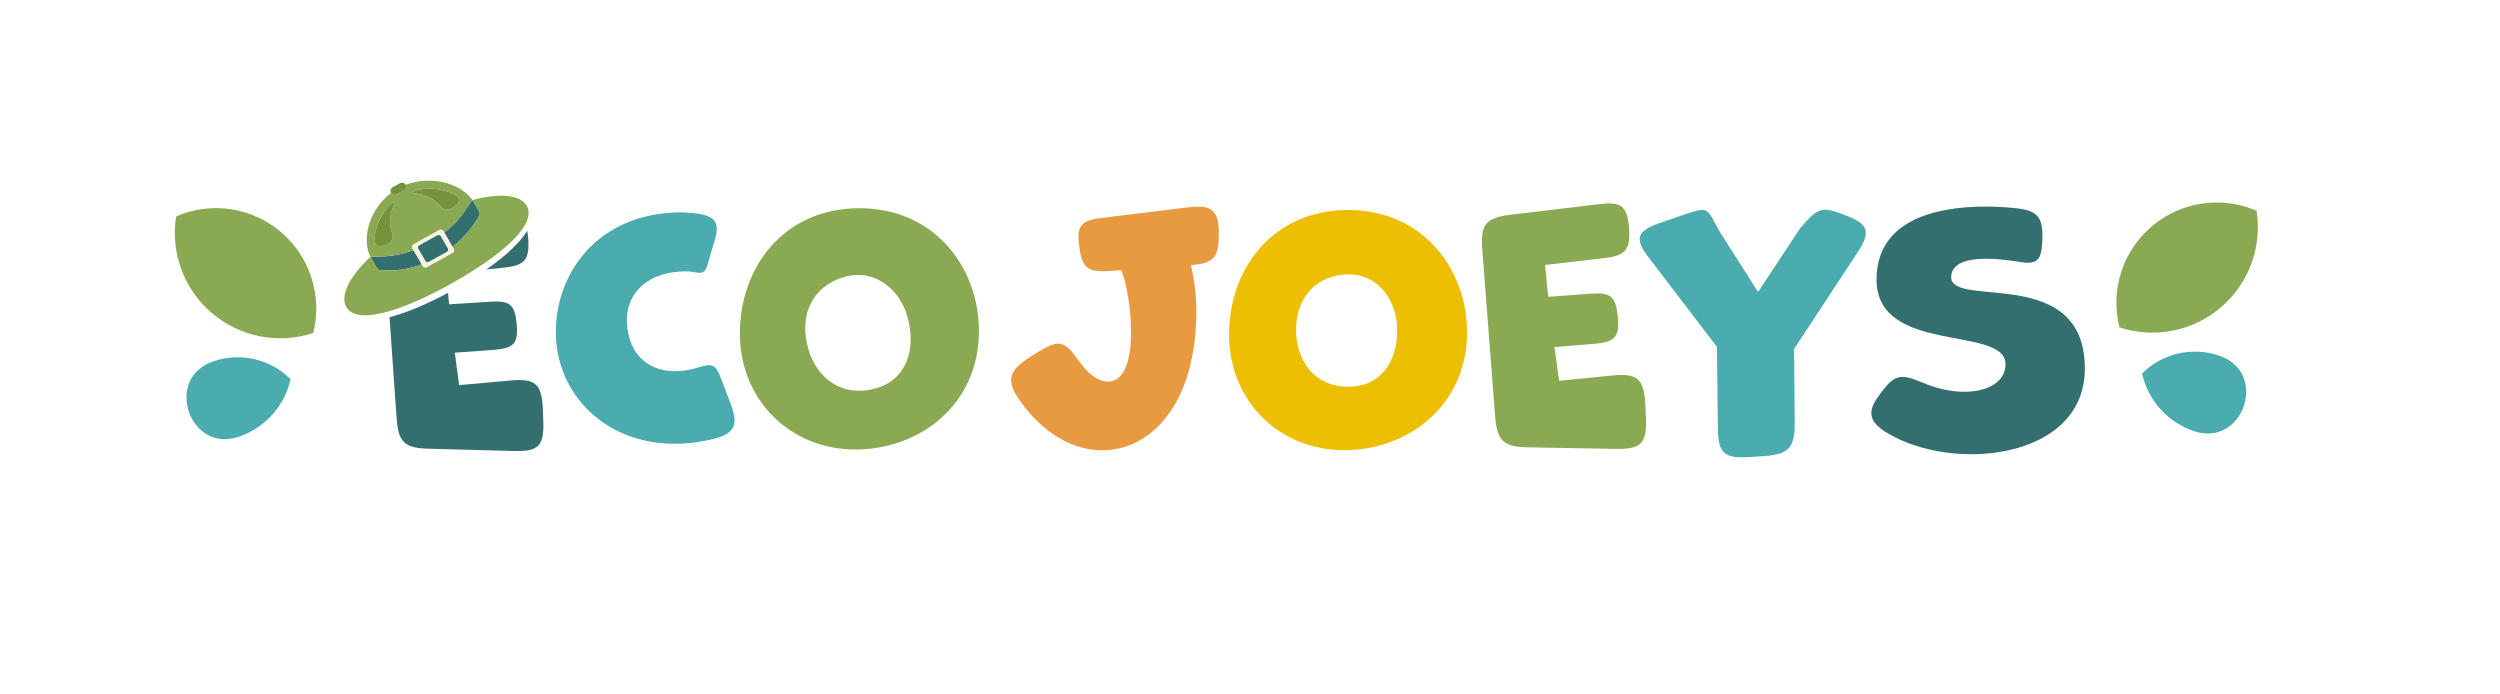
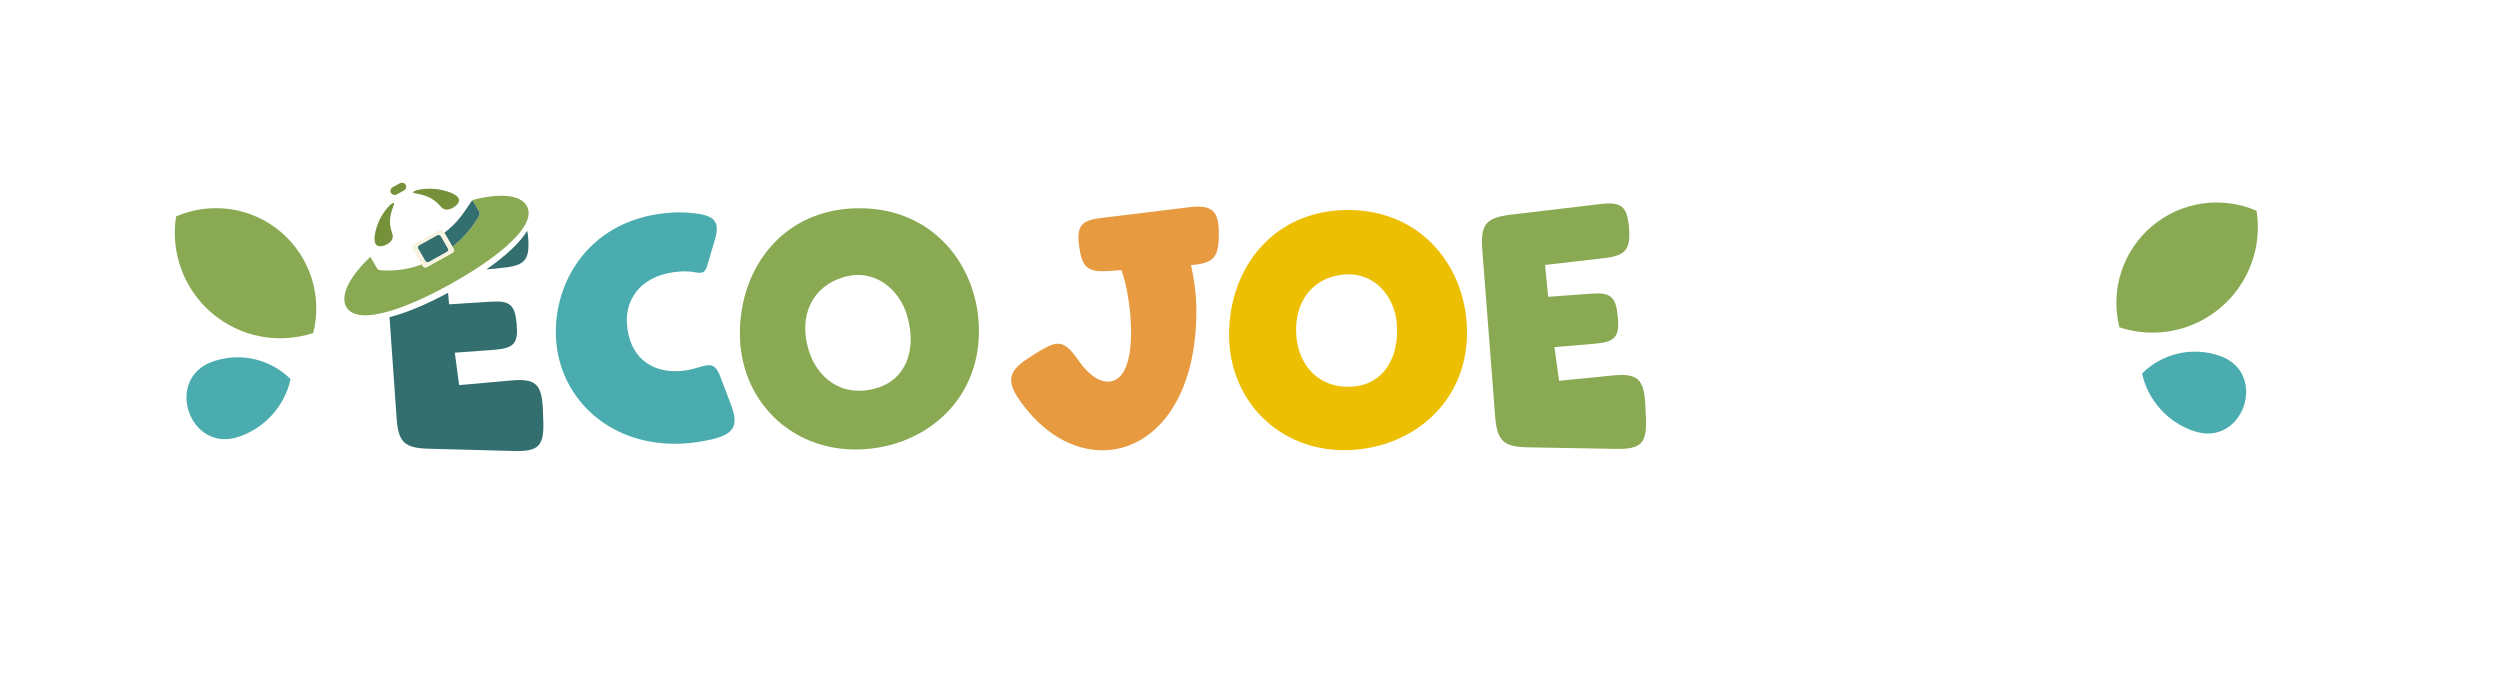
<svg xmlns="http://www.w3.org/2000/svg" viewBox="0 0 1800.24 499.44" data-sanitized-data-name="Eco Joeys | Stickers" data-name="Eco Joeys | Stickers" id="Eco_Joeys_Stickers">
  <defs>
    <style>
      .cls-1, .cls-2, .cls-3, .cls-4, .cls-5, .cls-6, .cls-7, .cls-8, .cls-9, .cls-10 {
        stroke-width: 0px;
      }

      .cls-1, .cls-3 {
        fill-rule: evenodd;
      }

      .cls-1, .cls-4 {
        fill: #4aacae;
      }

      .cls-2, .cls-3 {
        fill: #8aa953;
      }

      .cls-5 {
        fill: #ecbf03;
      }

      .cls-6 {
        fill: #346f70;
      }

      .cls-7 {
        fill: #e79a3f;
      }

      .cls-8 {
        fill: #fff;
        filter: url(#drop-shadow-1);
      }

      .cls-9 {
        fill: #75923a;
      }

      .cls-10 {
        fill: #f8f2e0;
      }
    </style>
    <filter filterUnits="userSpaceOnUse" id="drop-shadow-1">
      <feOffset dy="20" dx="20" />
      <feGaussianBlur stdDeviation="30" result="blur" />
      <feFlood flood-opacity=".3" flood-color="#000" />
      <feComposite operator="in" in2="blur" />
      <feComposite in="SourceGraphic" />
    </filter>
  </defs>
  <path d="M1681.6,210.85c8.08-21.79,10.44-45.44,6.83-68.4-3.2-20.3-16.56-37.55-35.42-45.72-16.69-7.23-34.38-10.9-52.56-10.9h0c-30.68,0-60.46,10.71-84.1,30.19-19.6-22.32-46.29-24.98-55.1-25.85-9.43-.94-18.53-1.42-27.05-1.42-27.89,0-52.21,4.44-72.51,13.18-2.07-.92-4.24-1.81-6.52-2.68-9.03-3.49-21.37-8.23-36.55-8.23-19.71,0-34.6,7.52-45.52,16.09-11.99-10.32-27.03-15.91-43.21-15.91-10.86,0-20.05,2.5-28.5,5.27-9.52-5.61-22.14-9.96-38.36-9.96-4.17,0-8.56.28-13.41.85l-64.59,7.65c-.13.02-.25.03-.38.05-7.44.93-23.84,2.99-39.62,13.12-20.84-11.09-44.68-16.96-70.06-16.96-21.92,0-42.69,4.38-61.36,12.7-10.2-7.88-25.36-15.13-46.67-15.13h0c-4.47,0-9.15.31-14.31.93l-62.55,7.65c-8.99,1.09-36.05,4.42-54.53,28.35-2.32,3-4.29,6.05-5.95,9.11-26.96-28.97-64.65-44.89-106.51-44.89-26.2,0-50.76,6.23-72.07,17.98-3.65-2.55-7.56-4.78-11.71-6.65-7-3.16-14.67-5.36-23.44-6.71-.48-.07-.96-.14-1.44-.2-7.54-.97-14.49-1.45-21.23-1.45-2.42,0-4.84.06-7.2.19-20.97,1.11-40.59,5.84-58.38,14.05-7.85-9.05-17.94-16.05-29.72-20.53-9.89-3.76-20.89-5.67-32.7-5.67h0c-1.69,0-3.4.05-5.13.13-14.13-7.11-30.36-11.02-47.15-11.02-6.06,0-12.05.53-17.93,1.52-.41,0-.83-.02-1.24-.02h-.02c-10.68,0-21.27,2.73-30.62,7.9-.02.01-.05.03-.07.04l-5.02,2.78s-.07.04-.1.06c-9.99,5.56-18.09,13.6-23.71,23.1-1.37,1.56-2.68,3.17-3.95,4.8-21-13.22-45.45-20.36-70.49-20.36-18.18,0-35.87,3.67-52.56,10.9-18.86,8.17-32.22,25.42-35.42,45.72-3.61,22.96-1.25,46.61,6.83,68.4,3.33,8.98,7.61,17.55,12.72,25.6-10.84,17.57-15.29,39-11.48,61.18,7.43,43.21,43.71,74.57,86.27,74.57,9.55,0,19.14-1.56,28.51-4.65.39-.13.8-.27,1.21-.41,16.62-5.68,31.78-15.08,44.25-27.37,3.45,6.4,8.09,12.72,14.34,18.56,21.25,19.85,47.4,20.51,57.44,20.73l61.29,1.65c.1,0,.21,0,.32,0,1.13.02,2.23.04,3.3.04,9.06,0,16.69-.87,24.04-2.72,10.81-2.74,20.68-7.74,28.89-14.61,18.61,7.92,39.12,12.1,60.39,12.1,2.93,0,5.91-.08,8.86-.24,10.44-.55,20.88-2.06,31.9-4.6.38-.09.77-.18,1.15-.28,7.79-1.96,14.62-4.43,20.78-7.5,4.03,2.14,8.18,4.09,12.43,5.84,17.46,7.21,35.95,10.87,54.96,10.87,35.12,0,68.43-11.34,94.86-32.11,24.02,21.08,52.96,32.69,83.03,32.69s59.26-12.14,81.56-33.85c11.26,9.55,23.88,17.24,37.64,22.92,17.42,7.19,35.86,10.84,54.81,10.84,27.53,0,53.95-6.99,76.79-20.04,21.02,17.48,45.67,17.89,55.4,18.01l63.02,1.12c.11,0,.22,0,.33,0,.67,0,1.33.01,1.97.01,6.81,0,23.8-.01,40.93-8.82,6.64,4.99,14.18,8.82,22.36,11.3,7.87,2.38,16.31,3.54,25.8,3.54,2.84,0,5.8-.1,9.07-.3.06,0,.11,0,.17-.01l10.21-.67c9.21-.57,36.3-2.3,56.93-23.52,25.16,14.39,56.41,22.29,88.61,22.29,23.7,0,58.45-4.28,89.43-24.67,6.28-4.13,12.04-8.71,17.28-13.7,10.21,7.95,21.71,14.21,34.02,18.41.39.13.8.27,1.21.41,9.39,3.09,18.98,4.66,28.53,4.66,42.56,0,78.84-31.36,86.27-74.57,3.81-22.18-.64-43.6-11.48-61.17,5.11-8.05,9.4-16.62,12.73-25.6Z" class="cls-8" />
  <g>
    <g>
      <path d="M857.67,190.89c2.47,11.24,3.82,22.26,3.82,33.06,0,66.34-32.38,100.3-67.69,100.3-20.91,0-42.73-11.92-59.37-35.76-9.9-13.94-8.32-21.36,6.07-30.58l5.17-3.37c17.09-10.57,20.47-9.89,31.93,6.3,5.62,7.87,12.82,13.94,20.24,13.94,12.37,0,16.64-16.64,16.64-35.53,0-16.42-3.15-34.63-6.97-44.75l-9.44.67c-14.84.9-18.89-2.47-20.92-17.54-2.02-14.84,1.13-18.89,15.97-20.69l62.52-7.65c16.64-2.03,22.04,1.8,22.04,18.66s-2.92,21.59-20.01,22.94Z" class="cls-7" />
      <path d="M1056.42,239.38c0,52.17-41.83,84.78-88.61,84.78s-82.76-35.53-82.76-83.21,31.71-89.73,85.68-89.73,85.68,42.5,85.68,88.16ZM1005.86,233.03c-1.45-18.45-15.06-37.13-37.77-35.35-22.94,1.81-36.53,19.77-34.59,44.37,1.56,19.87,15.15,38.32,41.17,36.27,21.05-1.66,33.16-20.22,31.19-45.3Z" class="cls-5" />
      <path d="M1185.23,300.99c.68,17.99-3.15,22.49-21.14,22.26l-63.19-1.12c-18.22-.22-22.94-4.5-24.29-22.71l-9.22-119.64c-1.35-18.22,2.47-22.94,20.46-25.19l64.54-7.65c15.29-1.8,19.34,1.57,20.69,17.32,1.12,15.52-2.47,19.79-17.76,21.59l-42.73,4.95,2.25,22.94,30.58-2.25c14.39-1.12,18.22,2.02,19.57,16.64,1.35,14.17-1.8,17.99-15.97,19.34l-29.68,2.47,3.37,24.29,38.23-3.82c17.99-1.8,22.71,2.25,23.84,20.24l.45,10.34Z" class="cls-2" />
-       <path d="M1292.36,303.92c.23,18.22-4.05,23.39-22.26,24.51l-10.35.68c-17.99,1.12-22.49-2.47-22.71-20.47l-.68-58.92-49.02-64.09c-10.57-13.72-8.77-19.34,7.65-24.96l18.89-6.52c17.32-5.85,15.29-3.6,24.29,12.37l27.81,43.72,30.26-45.84c13.6-16.13,16.37-15.65,33.24-9.13,15.97,6.07,17.77,11.69,8.54,25.86l-46.1,70.17.45,52.62Z" class="cls-4" />
-       <path d="M1358.25,311.34c-12.37-7.65-13.94-15.07-5.17-26.54l.68-1.12c10.57-13.94,14.17-15.07,30.81-8.1,10.57,4.5,20.91,6.52,29.91,6.52,17.32,0,29.69-7.42,29.69-19.79,0-28.34-92.88-6.52-92.88-60.94,0-41.83,40.48-52.62,78.71-52.62,7.2,0,14.39.45,21.14,1.12,15.97,1.57,20.02,6.3,19.57,22.26-.45,13.04-2.47,17.09-11.02,17.09-2.92,0-16.87-2.92-29.69-2.92-13.49,0-24.96,3.37-24.96,13.27,0,22.94,96.25-9.67,96.25,65.89,0,42.73-40.48,61.62-81.86,61.62-22.26,0-44.75-5.62-61.17-15.74Z" class="cls-6" />
    </g>
    <path d="M502.32,264.74c10.82-3.47,13.13-2.26,17.05,8.22l7.05,18.55c5.5,14.85,2.45,20.8-13.28,24.75-7.54,1.74-14.67,2.78-21.61,3.15-51.5,2.73-88.81-31.8-91.16-75.97-2.17-40.85,24.79-87.25,84.57-90.42,5.6-.3,11.46.06,17.56.85,12.9,1.99,15.85,6.73,12.23,18.94l-4.95,16.74c-1.89,6.78-3.18,7.74-10.44,6.34-2.95-.51-5.87-.58-8.78-.42-28.21,1.5-40.07,19.27-39.14,36.81,1.35,25.53,18.3,35.98,37.34,34.97,4.48-.24,9.14-1.15,13.56-2.5Z" class="cls-4" />
    <path d="M704.93,238.5c0,52.41-42.02,85.17-89.01,85.17s-83.13-35.69-83.13-83.59,31.85-90.14,86.07-90.14,86.07,42.7,86.07,88.56ZM653.2,227.18c-5.36-18.3-23.04-34.27-45.56-27.67-22.76,6.67-32.66,27.66-25.51,52.06,5.78,19.71,23.38,35.44,49.19,27.88,20.88-6.12,29.17-27.4,21.88-52.27Z" class="cls-2" />
    <g>
      <g>
        <path d="M202.3,167.08c-20.97-17.83-50.25-22.19-75.5-11.24-4.12,26.14,5.67,52.54,25.83,69.67,20.16,17.14,47.79,22.55,72.93,14.27,6.73-26.69-2.29-54.88-23.26-72.7Z" class="cls-3" />
        <path d="M153.68,260.18c-.19.07-.39.13-.58.2-34.99,12.4-16.75,65.85,18.51,54.23.2-.07.4-.13.6-.2,18.71-6.39,32.75-22.07,37.05-41.37-14.56-14.53-36.12-19.51-55.58-12.86Z" class="cls-1" />
      </g>
      <g>
        <path d="M1549.45,163.02c20.97-17.83,50.25-22.19,75.5-11.24,4.12,26.14-5.67,52.54-25.83,69.67-20.16,17.14-47.79,22.55-72.93,14.27-6.73-26.69,2.29-54.88,23.26-72.7Z" class="cls-3" />
        <path d="M1598.07,256.11c.19.07.39.13.58.2,34.99,12.4,16.75,65.85-18.51,54.23-.2-.07-.4-.13-.6-.2-18.71-6.39-32.75-22.07-37.05-41.37,14.56-14.53,36.12-19.51,55.58-12.86Z" class="cls-1" />
      </g>
    </g>
    <g>
      <path d="M391.24,303.59l-.36-9.94c-.97-17.3-5.53-21.23-23.04-19.66l-37.22,3.33-3.11-23.36,28.89-2.11c13.79-1.17,16.88-4.81,15.67-18.43-1.21-14.06-4.9-17.12-18.91-16.16l-29.77,1.88-.76-8.3c-15.93,8.58-30.31,14.55-42.16,17.55l5.13,72.71c1.19,17.5,5.75,21.65,23.47,22.03l61.45,1.65c17.5.38,21.25-3.91,20.72-21.19ZM380.4,172.14c-.18-2.26-.42-4.25-.75-6-5.06,8.4-15.2,17.99-29.45,27.92l12.77-1.34c14.88-1.59,18.41-5.66,17.43-20.58ZM343.51,157.14c-.01.28-.04.56-.06.84.18-.3.36-.6.53-.89l-.47.05Z" class="cls-6" />
      <g>
        <g>
          <path d="M330.54,144.38c0,.21-.05.42-.11.64-.23.85-.78,1.72-1.55,2.52-1.81,1.92-4.82,3.46-7.39,3.39-.37-.01-.71-.05-1.03-.13-.86-.19-1.53-.61-2.19-1.18-1.42-1.25-2.75-3.24-5.63-5.34-7.36-5.37-15.39-4.43-15.16-5.87.23-1.45,8.59-3.24,16.81-2.24,6.26.76,16.57,3.65,16.25,8.21Z" class="cls-9" />
          <path d="M343.98,157.09c-.17.29-.35.59-.53.89.02-.28.05-.56.06-.84l.47-.05Z" class="cls-6" />
        </g>
        <path d="M343.98,157.09c-.17.29-.35.59-.53.89.02-.28.05-.56.06-.84l.47-.05Z" class="cls-2" />
-         <path d="M303.74,190.39c-10.52,3.94-19.56,4.54-25.64,4.42-.25,0-.5,0-.73,0t-.02-.01c-1.26-.03-2.37-.09-3.33-.16-1.12-.08-2.07-.63-2.57-1.5l-4.16-7.16-.12-.2s-.03-.07-.05-.11c-.08-.32.22-.69.61-.7,2.46-.09,4.91-.17,7.36-.26.77-.03,1.53-.07,2.3-.12,6.71-.45,13.43-1.86,19.85-4.33.16-.06.32-.13.49-.19l6.01,10.33Z" class="cls-6" />
        <path d="M378.33,161.47c-5.32,9.98-19.36,21.86-37.97,33.63-4.45,2.81-9.16,5.62-14.07,8.39-1.38.78-2.75,1.54-4.12,2.29-15.25,8.34-29.84,14.84-42,18.35-15.13,4.38-26.49,4.15-30.67-2.88-4.95-8.33,2.24-22.18,17.22-36.33.12.25.25.5.4.74.02.04.03.07.05.11l.12.2,4.16,7.16c.5.87,1.45,1.42,2.57,1.5.96.07,2.07.13,3.33.16t.02.01c.23,0,.48,0,.73,0,6.08.12,15.12-.48,25.64-4.42l.72,1.24c.55.96,1.85,1.27,2.88.7l18.55-10.28c1.04-.58,1.43-1.82.87-2.78l-.92-1.58c8.95-7.17,14.54-14.7,17.61-19.71.18-.3.36-.6.53-.89.38-.64.71-1.24,1-1.77.53-.98.53-2.08.02-2.96l-4.42-7.6c-.03-.05-.07-.09-.11-.13-.12-.2-.24-.39-.37-.57,19.21-5.07,34.32-4.06,39.11,4.01,2.27,3.81,1.8,8.36-.88,13.4Z" class="cls-2" />
-         <path d="M340.1,144.06c-.35-.53-.74-1.05-1.15-1.56-8.67-10.75-28.98-16.25-46.78-9.42.24.43.35.9.35,1.36,0,1.07-.61,2.13-1.67,2.72l-5.02,2.78c-1.52.85-3.41.4-4.26-.98-15.18,11.46-20.74,31.39-15.66,44.18.25.61.51,1.2.81,1.78.12.25.25.5.4.74-.08-.32.22-.69.61-.7,2.46-.09,4.91-.17,7.36-.26.77-.03,1.53-.07,2.3-.12,6.71-.45,13.43-1.86,19.85-4.33.16-.06.32-.13.49-.19l-.78-1.34c-.56-.96-.17-2.21.87-2.78l18.54-10.29c1.04-.57,2.34-.26,2.89.7l.72,1.23c.56-.42,1.1-.84,1.62-1.26,2.93-2.34,5.61-4.92,8.01-7.69,1.75-1.99,3.36-4.07,4.82-6.23,1.72-2.53,3.44-5.06,5.16-7.59.21-.31.65-.37.89-.18-.12-.2-.24-.39-.37-.57ZM280.92,161.86c.22,2.04.68,3.62,1.09,4.94.31.98.6,1.82.74,2.61.16.87.16,1.67-.16,2.52-.09.25-.21.5-.36.76-.94,1.63-2.78,3-4.74,3.82-.56.24-1.13.43-1.7.56h0c-1.14.29-2.25.35-3.17.12-.28-.06-.54-.15-.78-.27-4.17-2.06-1.42-12.19,1.11-17.83,3.34-7.41,9.2-13.5,10.6-12.95,1.38.55-3.56,6.79-2.62,15.72ZM330.43,145.02c-.23.85-.78,1.72-1.55,2.52-1.81,1.92-4.82,3.46-7.39,3.39-.37-.01-.71-.05-1.03-.13-.86-.19-1.53-.61-2.19-1.18-1.42-1.25-2.75-3.24-5.63-5.34-7.36-5.37-15.39-4.43-15.16-5.87.23-1.45,8.59-3.24,16.81-2.24,6.26.76,16.57,3.65,16.25,8.21,0,.21-.05.42-.11.64Z" class="cls-2" />
        <path d="M344.98,155.32c-.29.53-.62,1.13-1,1.77l-.47.05c-.01.28-.04.56-.06.84-3.07,5.01-8.66,12.54-17.61,19.71l-5.87-10.11c.56-.42,1.1-.84,1.62-1.26,2.93-2.34,5.61-4.92,8.01-7.69,1.75-1.99,3.36-4.07,4.82-6.23,1.72-2.53,3.44-5.06,5.16-7.59.21-.31.65-.37.89-.18.04.04.08.08.11.13l4.42,7.6c.51.88.51,1.98-.02,2.96Z" class="cls-6" />
        <path d="M343.98,157.09c-.17.29-.35.59-.53.89.02-.28.05-.56.06-.84l.47-.05Z" class="cls-6" />
        <path d="M326.76,179.27l-.92-1.58-5.87-10.11-.72-1.23c-.55-.96-1.85-1.27-2.89-.7l-18.54,10.29c-1.04.57-1.43,1.82-.87,2.78l.78,1.34,6.01,10.33.72,1.24c.55.96,1.85,1.27,2.88.7l18.55-10.28c1.04-.58,1.43-1.82.87-2.78ZM322.71,180.08c-.1.51-.42.98-.93,1.26l-12.95,7.18c-.35.19-.72.27-1.08.23t-.02,0s-.02,0-.02,0c-.55-.05-1.06-.34-1.35-.83l-5.17-8.9c-.06-.1-.11-.21-.14-.32-.25-.76.1-1.63.88-2.06l12.95-7.18c.74-.41,1.64-.29,2.19.25.11.1.2.22.28.35l5.17,8.9c.21.35.26.75.19,1.12Z" class="cls-10" />
        <path d="M322.71,180.08c-.1.51-.42.98-.93,1.26l-12.95,7.18c-.35.19-.72.27-1.08.23h-.02s-.02,0-.02,0c-.55-.05-1.06-.34-1.35-.83l-5.17-8.9c-.06-.1-.11-.21-.14-.32-.25-.76.1-1.63.88-2.06l12.95-7.18c.74-.41,1.64-.29,2.19.25.11.1.2.22.28.35l5.17,8.9c.21.35.26.75.19,1.12Z" class="cls-6" />
        <path d="M292.52,134.44c0,1.07-.61,2.13-1.67,2.72l-5.02,2.78c-1.52.85-3.41.4-4.26-.98-.01-.01-.02-.03-.03-.05-.25-.44-.37-.93-.37-1.41,0-1.07.6-2.13,1.66-2.72l5.02-2.78c1.54-.85,3.46-.39,4.29,1.03.01.02.02.03.03.05.24.43.35.9.35,1.36Z" class="cls-9" />
        <path d="M282.75,169.41c.16.87.16,1.67-.16,2.52-.09.25-.21.5-.36.76-.94,1.63-2.78,3-4.74,3.82-.56.24-1.13.43-1.7.56h0c-1.14.29-2.25.35-3.17.12-.28-.06-.54-.15-.78-.27-4.17-2.06-1.42-12.19,1.11-17.83,3.34-7.41,9.2-13.5,10.6-12.95,1.38.55-3.56,6.79-2.62,15.72.22,2.04.68,3.62,1.09,4.94.31.98.6,1.82.74,2.61Z" class="cls-9" />
      </g>
    </g>
  </g>
</svg>